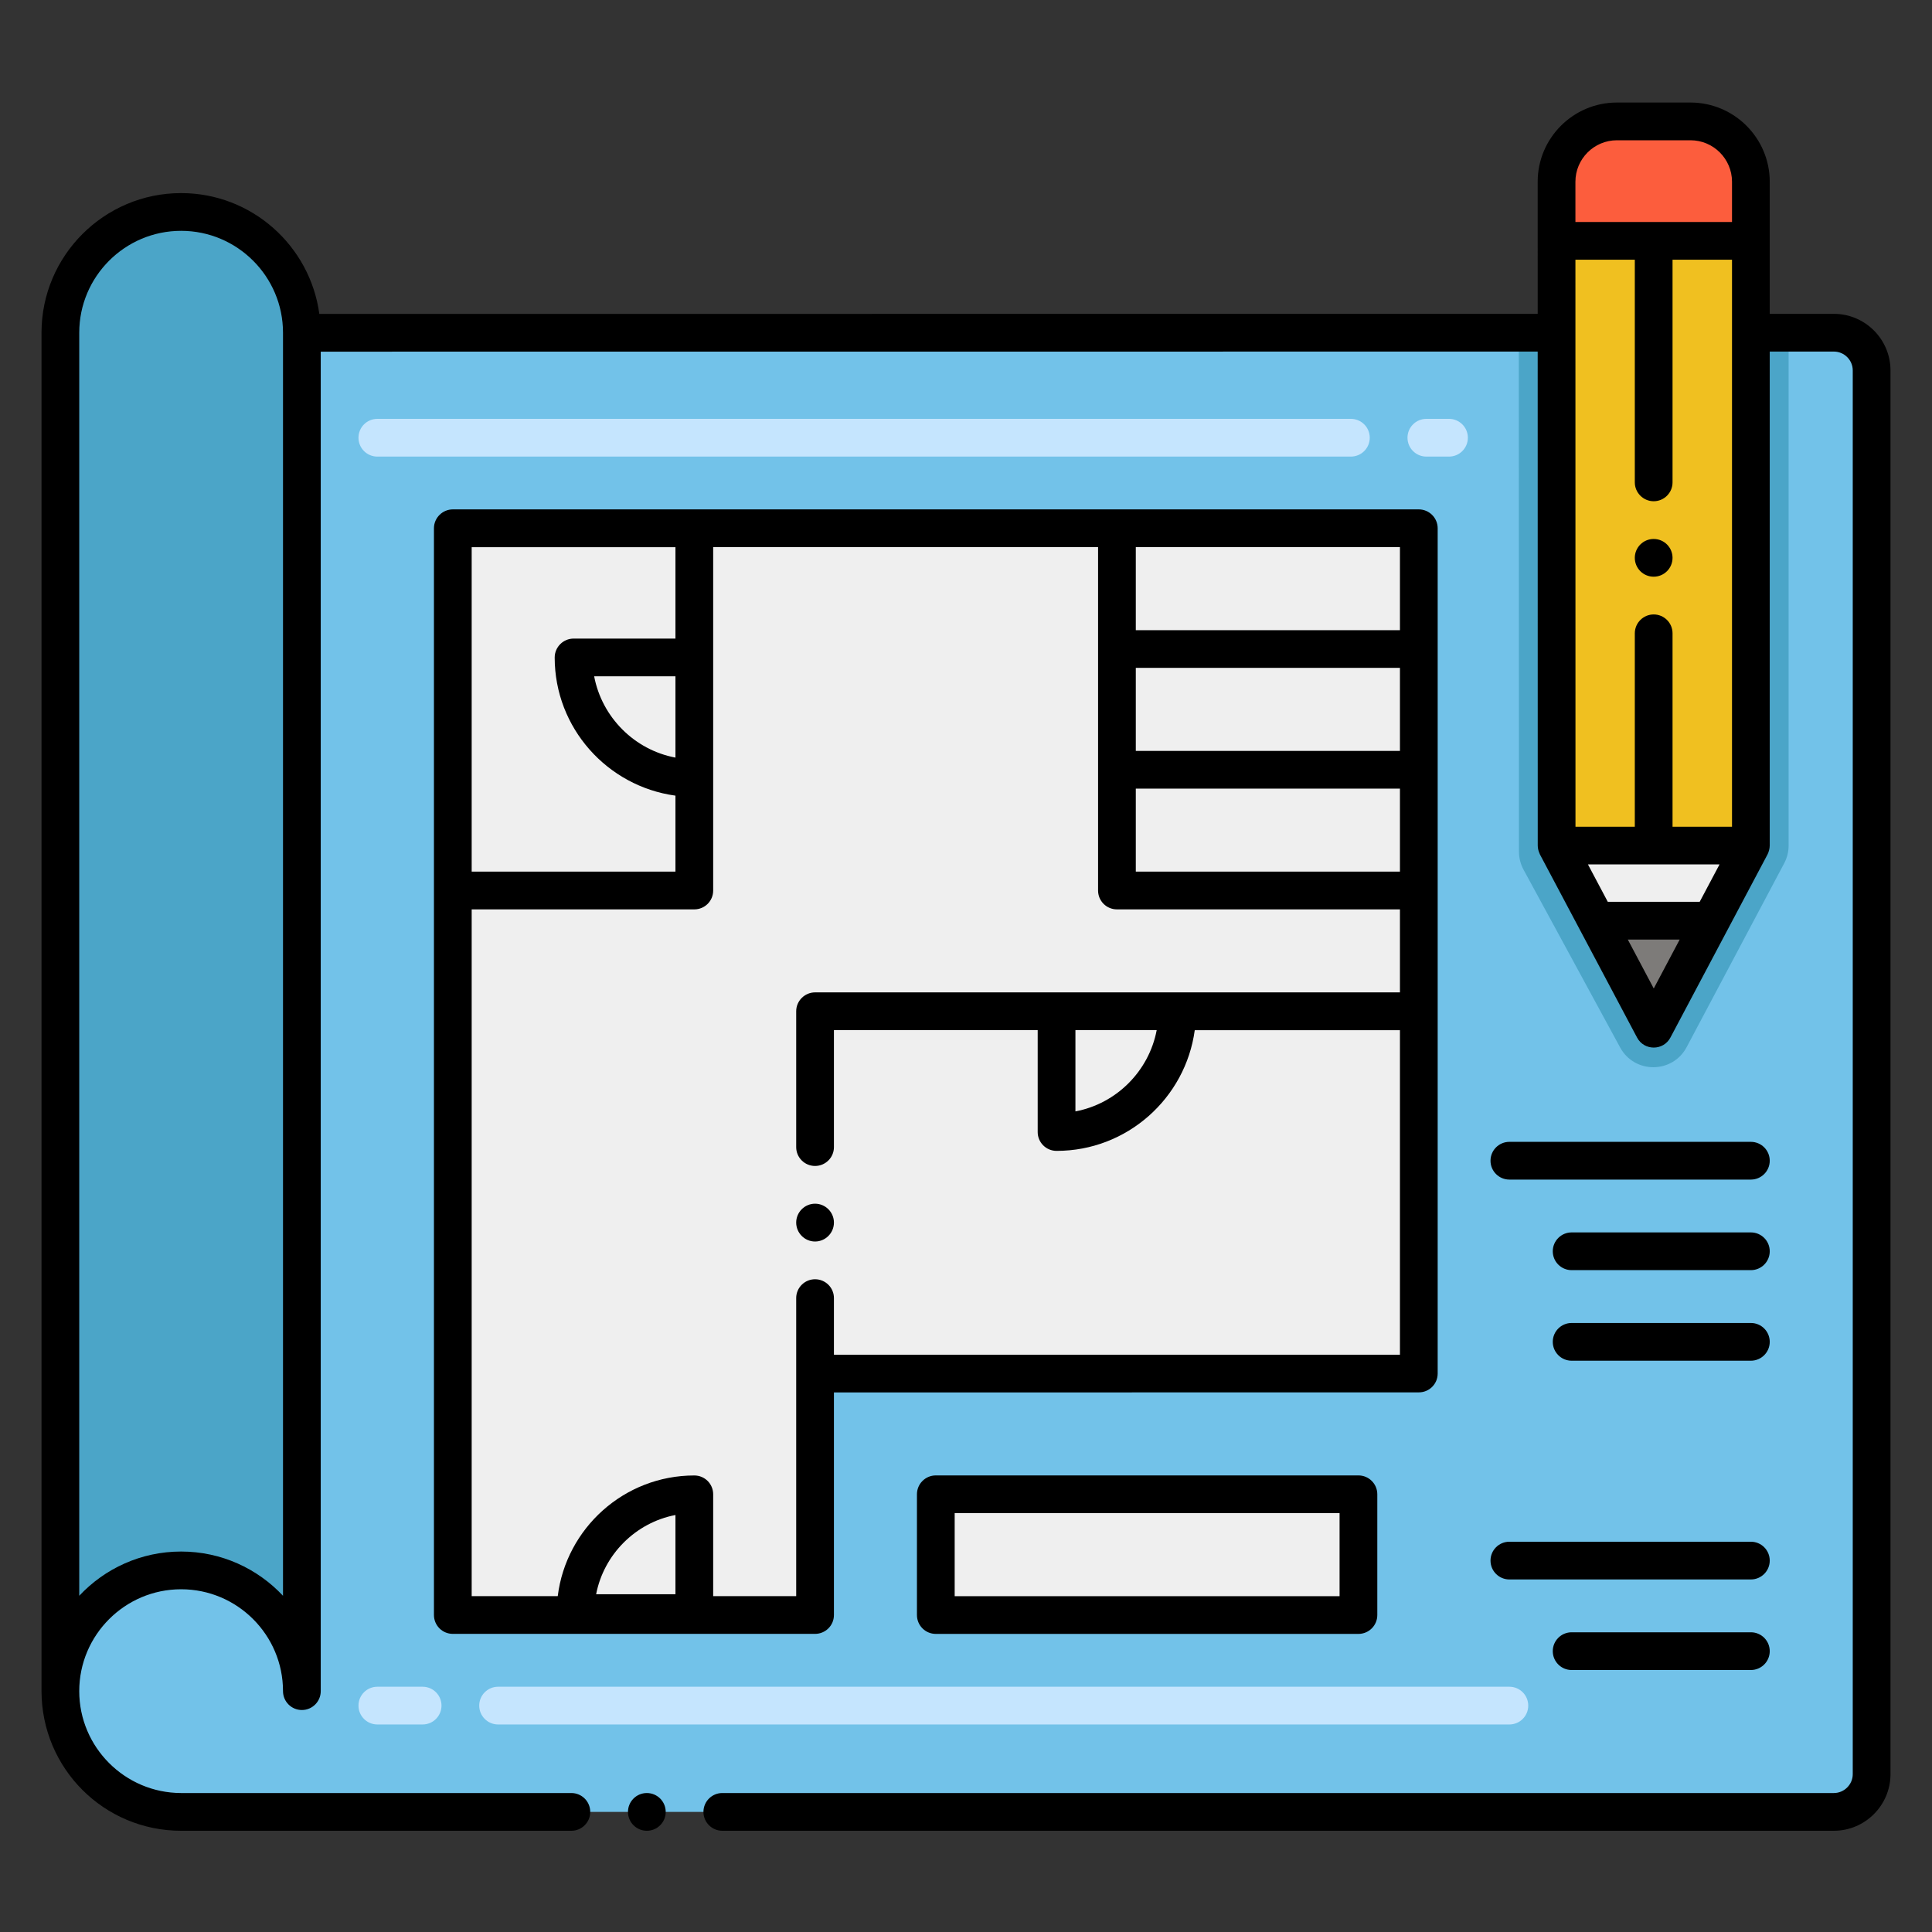
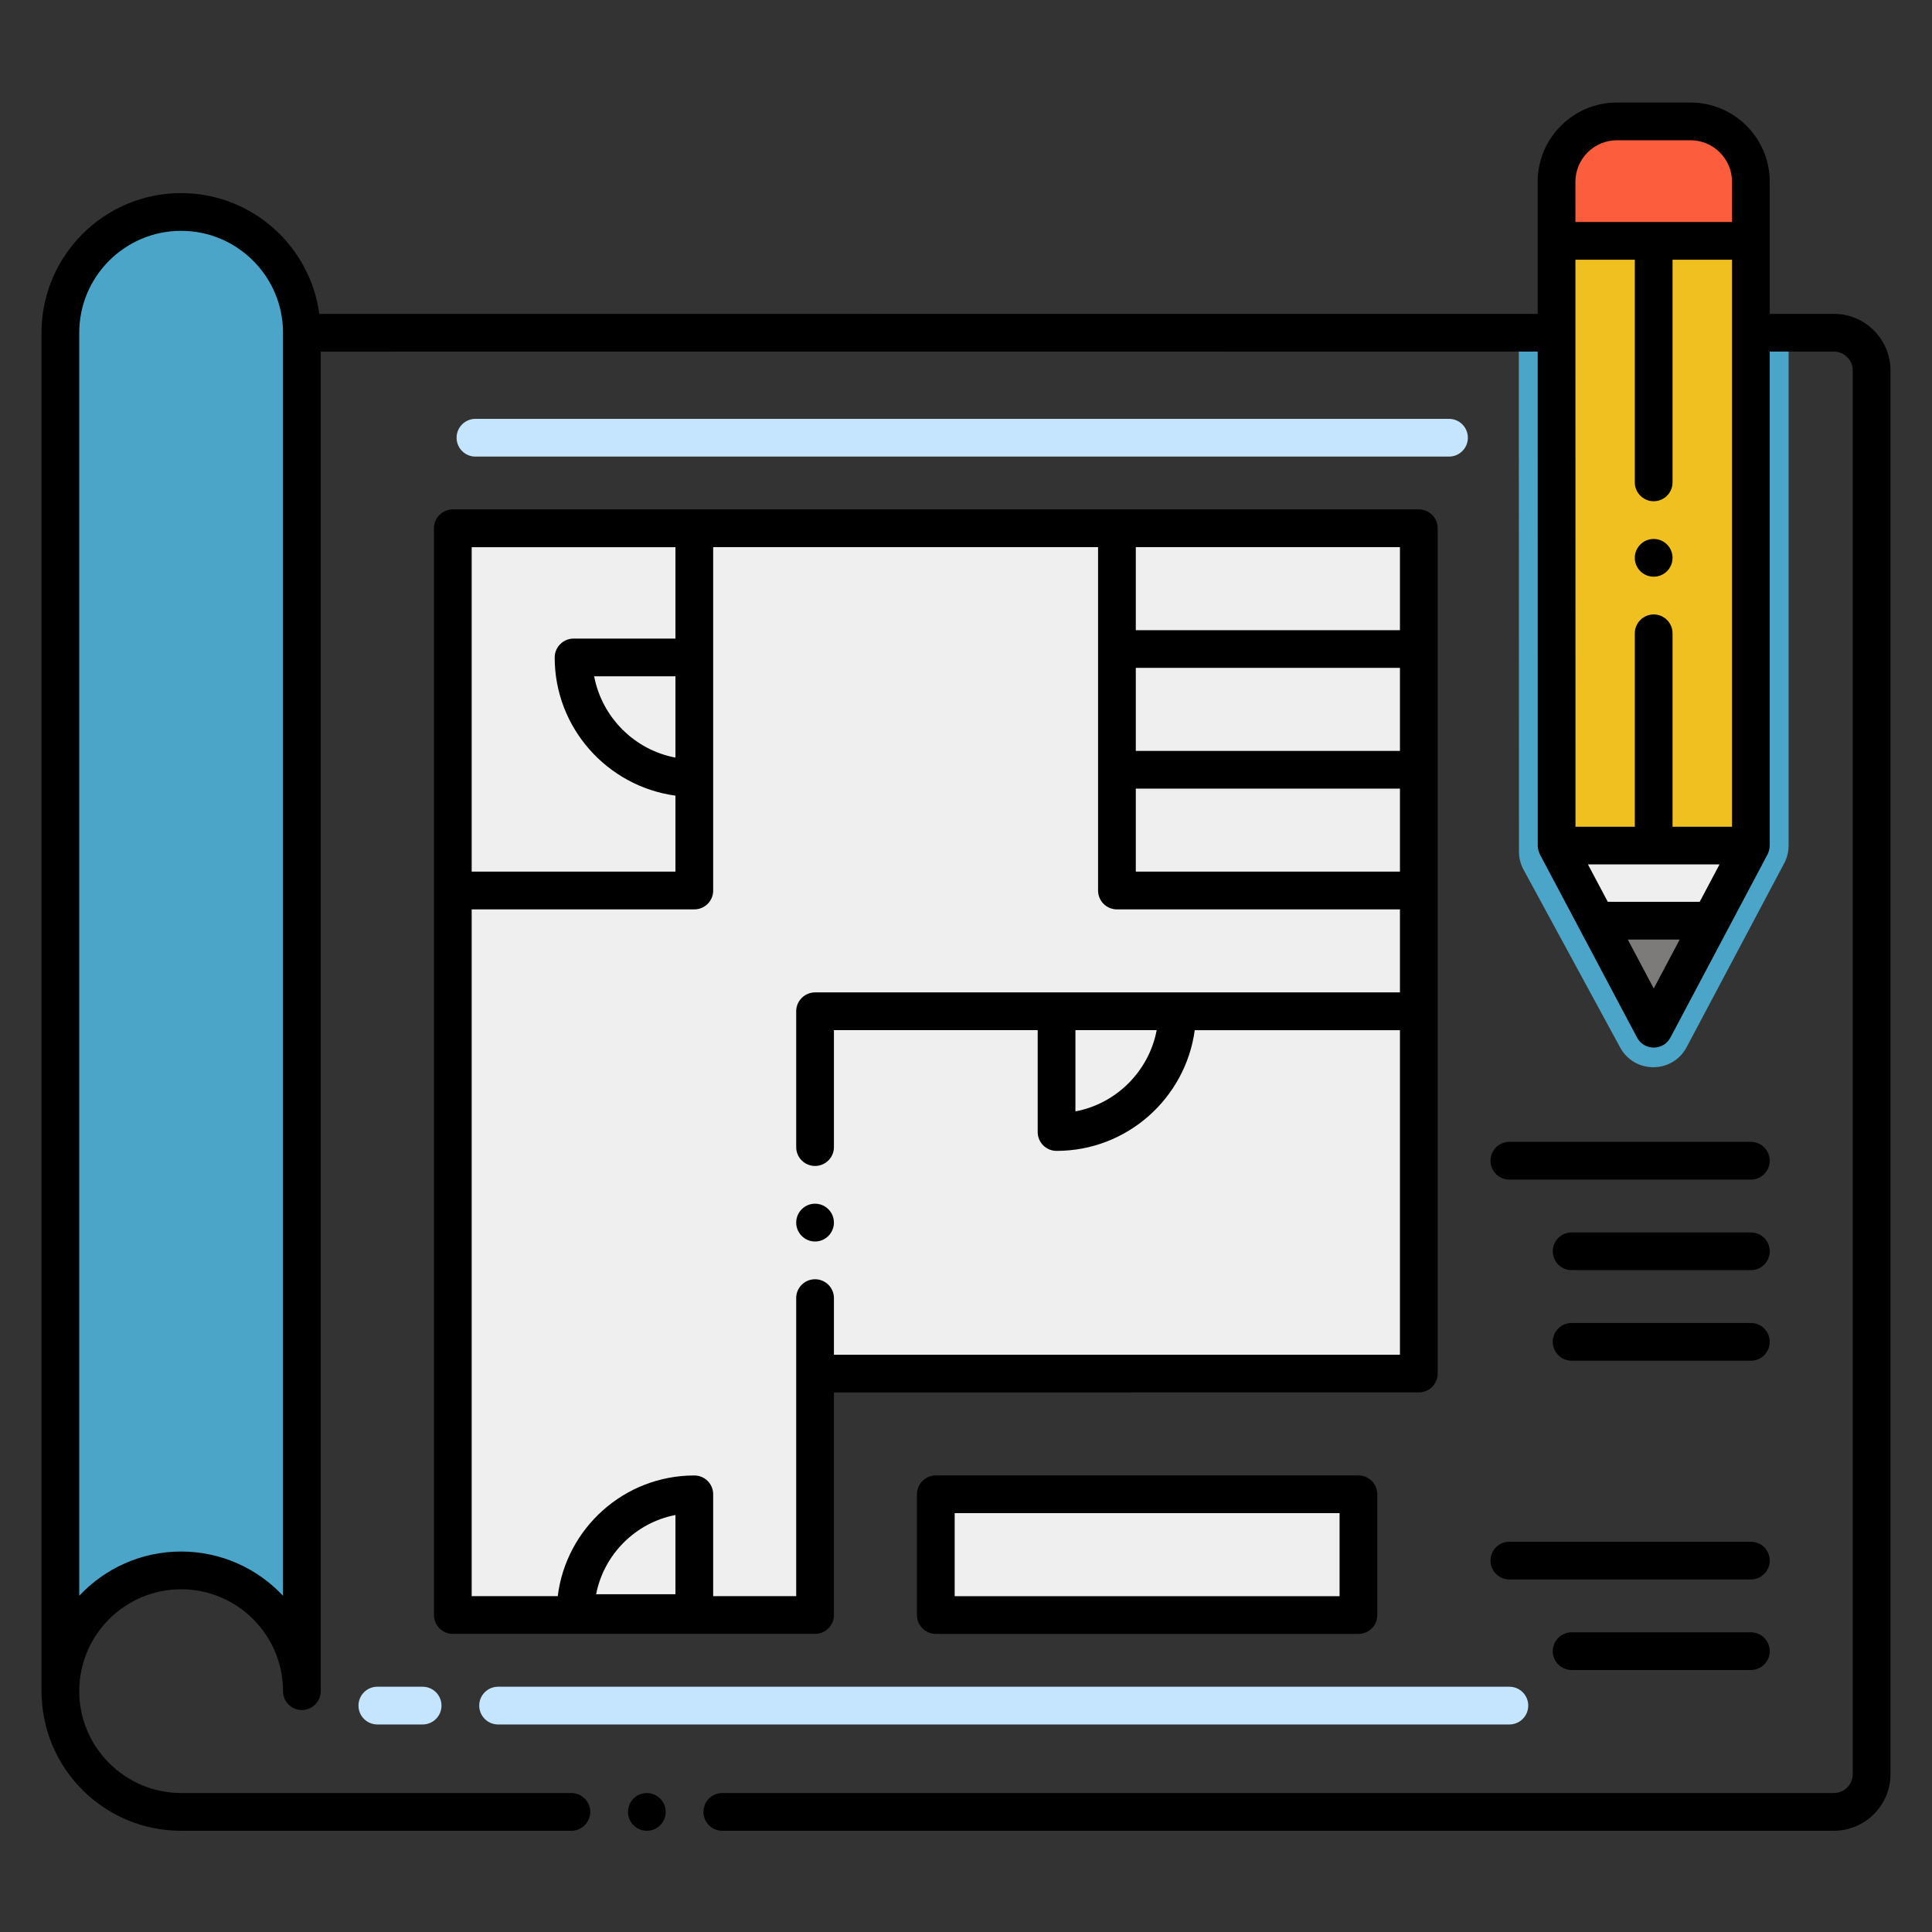
<svg xmlns="http://www.w3.org/2000/svg" height="512" viewBox="0 0 256 256" width="512">
  <rect x="0" y="0" width="256" height="256" fill="#333333" stroke="none" />
  <g id="Layer_1">
    <g>
-       <path d="m248 49.086v186c0 2.76-2.24 5-5 5h-219c-8.85 0-16-7.16-16-16s7.15-16 16-16c8.84 0 16 7.15 16 16v-179.99l166.26-.01v67.95.01l5.28 9.95 7.59 14.31 7.59-14.31 5.28-9.96v-67.95h11c2.76 0 5 2.24 5 5z" fill="#72c2e9" />
      <path d="m40 44.086v180c0-8.85-7.16-16-16-16-8.85 0-16 7.16-16 16v-180c0-8.852 7.16-16 16-16 8.852 0 16 7.16 16 16z" fill="#4ba5c8" />
      <path d="m237 44.091v67.95c0 .82-.2 1.62-.58 2.34l-12.93 24.37c-1.87 3.53-6.9 3.55-8.81.05l-12.8-23.56c-.4-.74-.61-1.56-.61-2.39l-.02-68.76h5.01v67.95.01l5.28 9.95 7.59 14.31 7.59-14.31 5.28-9.96v-67.95z" fill="#4ba5c8" />
      <path d="m232 24.086v87.955l-5.28 9.96-7.59 14.31-7.59-14.31-5.28-9.95v-.01l-.01-87.955c0-4.42 3.58-8 8-8h9.75c4.42 0 8 3.58 8 8z" fill="#f0c020" />
      <path d="m232 112.041-5.28 9.96-7.59 14.31-7.59-14.31-5.28-9.95z" fill="#efefef" />
      <path d="m226.72 122.001-7.59 14.31-7.59-14.31z" fill="#7d7b79" />
      <path d="m232 24.086v7.83h-25.74l-.01-7.83c0-4.418 3.582-8 8-8h9.75c4.418 0 8 3.582 8 8z" fill="#fc5d3d" />
-       <path d="m192 60.501h-3c-1.381 0-2.5-1.119-2.5-2.5s1.119-2.5 2.5-2.5h3c1.381 0 2.5 1.119 2.5 2.5s-1.119 2.5-2.5 2.5zm-13 0h-129c-1.381 0-2.5-1.119-2.5-2.5s1.119-2.5 2.5-2.5h129c1.381 0 2.5 1.119 2.5 2.5s-1.119 2.5-2.5 2.5z" fill="#c5e5fe" />
+       <path d="m192 60.501h-3c-1.381 0-2.5-1.119-2.5-2.5s1.119-2.5 2.5-2.5h3c1.381 0 2.5 1.119 2.5 2.5s-1.119 2.5-2.5 2.5zh-129c-1.381 0-2.5-1.119-2.5-2.5s1.119-2.5 2.5-2.5h129c1.381 0 2.5 1.119 2.5 2.5s-1.119 2.5-2.5 2.5z" fill="#c5e5fe" />
      <path d="m200 228.501h-134c-1.381 0-2.5-1.119-2.5-2.5s1.119-2.5 2.5-2.5h134c1.381 0 2.5 1.119 2.5 2.5s-1.119 2.5-2.5 2.5zm-144 0h-6c-1.381 0-2.5-1.119-2.5-2.5s1.119-2.5 2.5-2.5h6c1.381 0 2.5 1.119 2.5 2.5s-1.119 2.5-2.5 2.5z" fill="#c5e5fe" />
      <path d="m60 70.001v144h48v-32h80v-112z" fill="#efefef" />
      <path d="m124 198.001h56v16h-56z" fill="#efefef" />
      <g>
        <path d="m232 151.301h-32c-1.381 0-2.5 1.119-2.5 2.5s1.119 2.5 2.5 2.5h32c1.381 0 2.5-1.119 2.5-2.5s-1.119-2.5-2.5-2.5z" />
        <path d="m232 163.301h-23.75c-1.381 0-2.5 1.119-2.5 2.5s1.119 2.5 2.5 2.5h23.75c1.381 0 2.5-1.119 2.5-2.5s-1.119-2.5-2.5-2.5z" />
        <path d="m232 175.301h-23.75c-1.381 0-2.5 1.119-2.5 2.5s1.119 2.5 2.5 2.5h23.75c1.381 0 2.5-1.119 2.5-2.5s-1.119-2.5-2.5-2.5z" />
        <path d="m200 209.286h32c1.381 0 2.5-1.119 2.5-2.5s-1.119-2.5-2.5-2.5h-32c-1.381 0-2.5 1.119-2.5 2.5s1.119 2.5 2.5 2.5z" />
        <path d="m232 216.286h-23.75c-1.381 0-2.5 1.119-2.5 2.5s1.119 2.5 2.5 2.5h23.75c1.381 0 2.5-1.119 2.5-2.5s-1.119-2.5-2.5-2.5z" />
        <circle cx="219.12" cy="73.916" r="2.5" />
        <circle cx="85.71" cy="240.086" r="2.5" />
        <path d="m243 41.586h-8.5v-17.5c0-5.79-4.71-10.5-10.5-10.5h-9.75c-5.79 0-10.5 4.71-10.5 10.5l.002 17.5-161.44.01c-1.222-9.025-8.957-16.01-18.312-16.01-10.201 0-18.5 8.299-18.5 18.5v180c.02 10.248 8.278 18.5 18.5 18.5h51.71c1.38 0 2.5-1.12 2.5-2.5s-1.12-2.5-2.5-2.5h-51.71c-7.44-.01-13.5-6.07-13.5-13.5 0-7.444 6.056-13.5 13.5-13.5s13.5 6.056 13.5 13.5c0 1.381 1.119 2.5 2.5 2.5s2.5-1.119 2.5-2.5v-177.49l161.252-.01.007 65.465c0 .362.099.736.242 1.042.02.042.028.089.05.13l12.869 24.26c.938 1.768 3.479 1.769 4.418 0l12.87-24.271c.149-.28.291-.781.291-1.171v-65.455h8.5c1.37 0 2.5 1.12 2.5 2.5v186c0 1.37-1.13 2.5-2.5 2.5h-147.289c-1.38 0-2.5 1.12-2.5 2.5s1.12 2.5 2.5 2.5h147.29c4.13 0 7.5-3.37 7.5-7.5v-186c0-4.13-3.37-7.5-7.5-7.5zm-205.5 169.863c-3.378-3.606-8.181-5.863-13.5-5.863s-10.122 2.257-13.5 5.863v-167.363c0-7.444 6.056-13.5 13.5-13.5s13.5 6.056 13.5 13.5zm181.63-80.473-3.438-6.48h6.874zm6.087-11.48h-12.177l-2.631-4.96h.43.148 16.861zm4.283-9.95h-7.88v-25.63c0-1.38-1.12-2.5-2.5-2.5-1.37 0-2.5 1.12-2.5 2.5v25.63h-7.861l-.008-75.13h7.869v29.5c0 1.38 1.13 2.5 2.5 2.5 1.38 0 2.5-1.12 2.5-2.5v-29.5h7.88zm0-80.13h-20.749l-.001-5.33c0-3.033 2.468-5.5 5.5-5.5h9.75c3.032 0 5.5 2.467 5.5 5.5z" />
        <path d="m108 164.506c1.38 0 2.5-1.13 2.5-2.51 0-1.37-1.12-2.5-2.5-2.5s-2.5 1.13-2.5 2.5c0 1.38 1.12 2.51 2.5 2.51z" />
        <path d="m190.5 182.006v-112c0-1.421-1.161-2.51-2.5-2.51h-128c-1.359 0-2.5 1.116-2.5 2.5v144c0 1.381 1.111 2.5 2.5 2.5h48c1.356 0 2.5-1.086 2.5-2.5v-29.49l77.5-.01c1.398 0 2.5-1.127 2.5-2.49zm-128-109.5h27v12.11h-13.5c-1.344 0-2.5 1.098-2.5 2.51 0 9.341 6.981 17.073 16 18.301v10.069h-27zm27 17.11v10.77c-5.431-1.02-9.74-5.34-10.771-10.77zm0 121.63h-10.51c1.02-5.28 5.229-9.49 10.51-10.5zm96-79.75h-77.5c-1.346 0-2.5 1.102-2.5 2.5v18.01c0 1.37 1.12 2.49 2.5 2.49s2.5-1.12 2.5-2.49v-15.51l27 .004v13.507c0 1.364 1.107 2.49 2.5 2.49 9.351 0 17.084-6.981 18.311-15.994l27.189.004v43h-75v-7.51c0-1.37-1.12-2.49-2.5-2.49s-2.5 1.12-2.5 2.49v39.5h-11v-13.5c0-1.36-1.099-2.49-2.5-2.49-9.297 0-16.981 6.991-18.096 15.99h-11.404v-91h29.5c1.374 0 2.5-1.099 2.5-2.5v-45.5h51v45.5c0 1.381 1.111 2.5 2.5 2.5h37.5zm-32.232 5.005c-1.031 5.428-5.341 9.745-10.768 10.764v-10.765zm32.232-21.005h-35v-11h35zm0-16h-35v-11h35zm0-15.99h-35v-11.01h35z" />
        <path d="m124 195.501c-1.381 0-2.5 1.119-2.5 2.5v16c0 1.381 1.119 2.5 2.5 2.5h56c1.381 0 2.5-1.119 2.5-2.5v-16c0-1.381-1.119-2.5-2.5-2.5zm53.5 16h-51v-11h51z" />
      </g>
    </g>
  </g>
</svg>